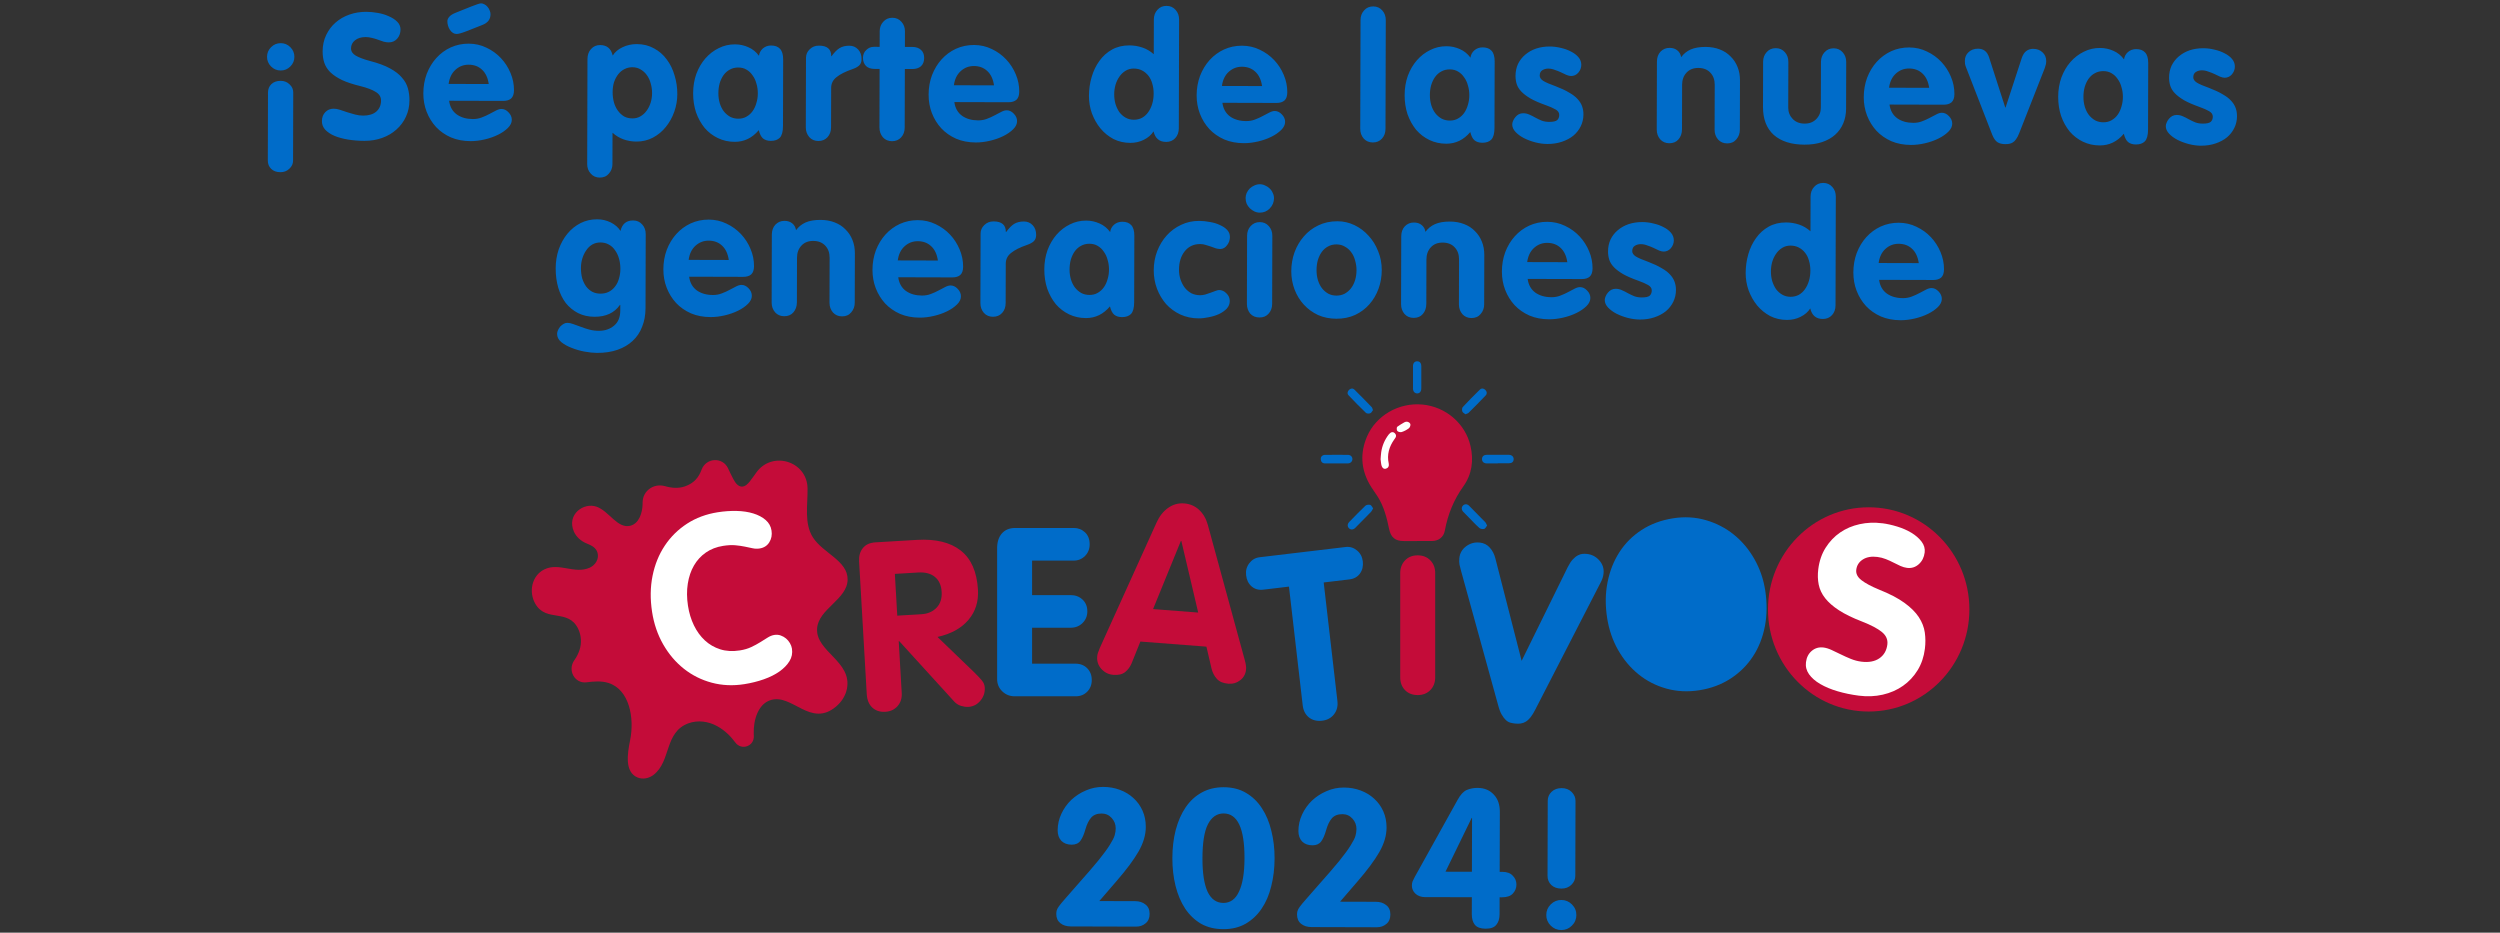
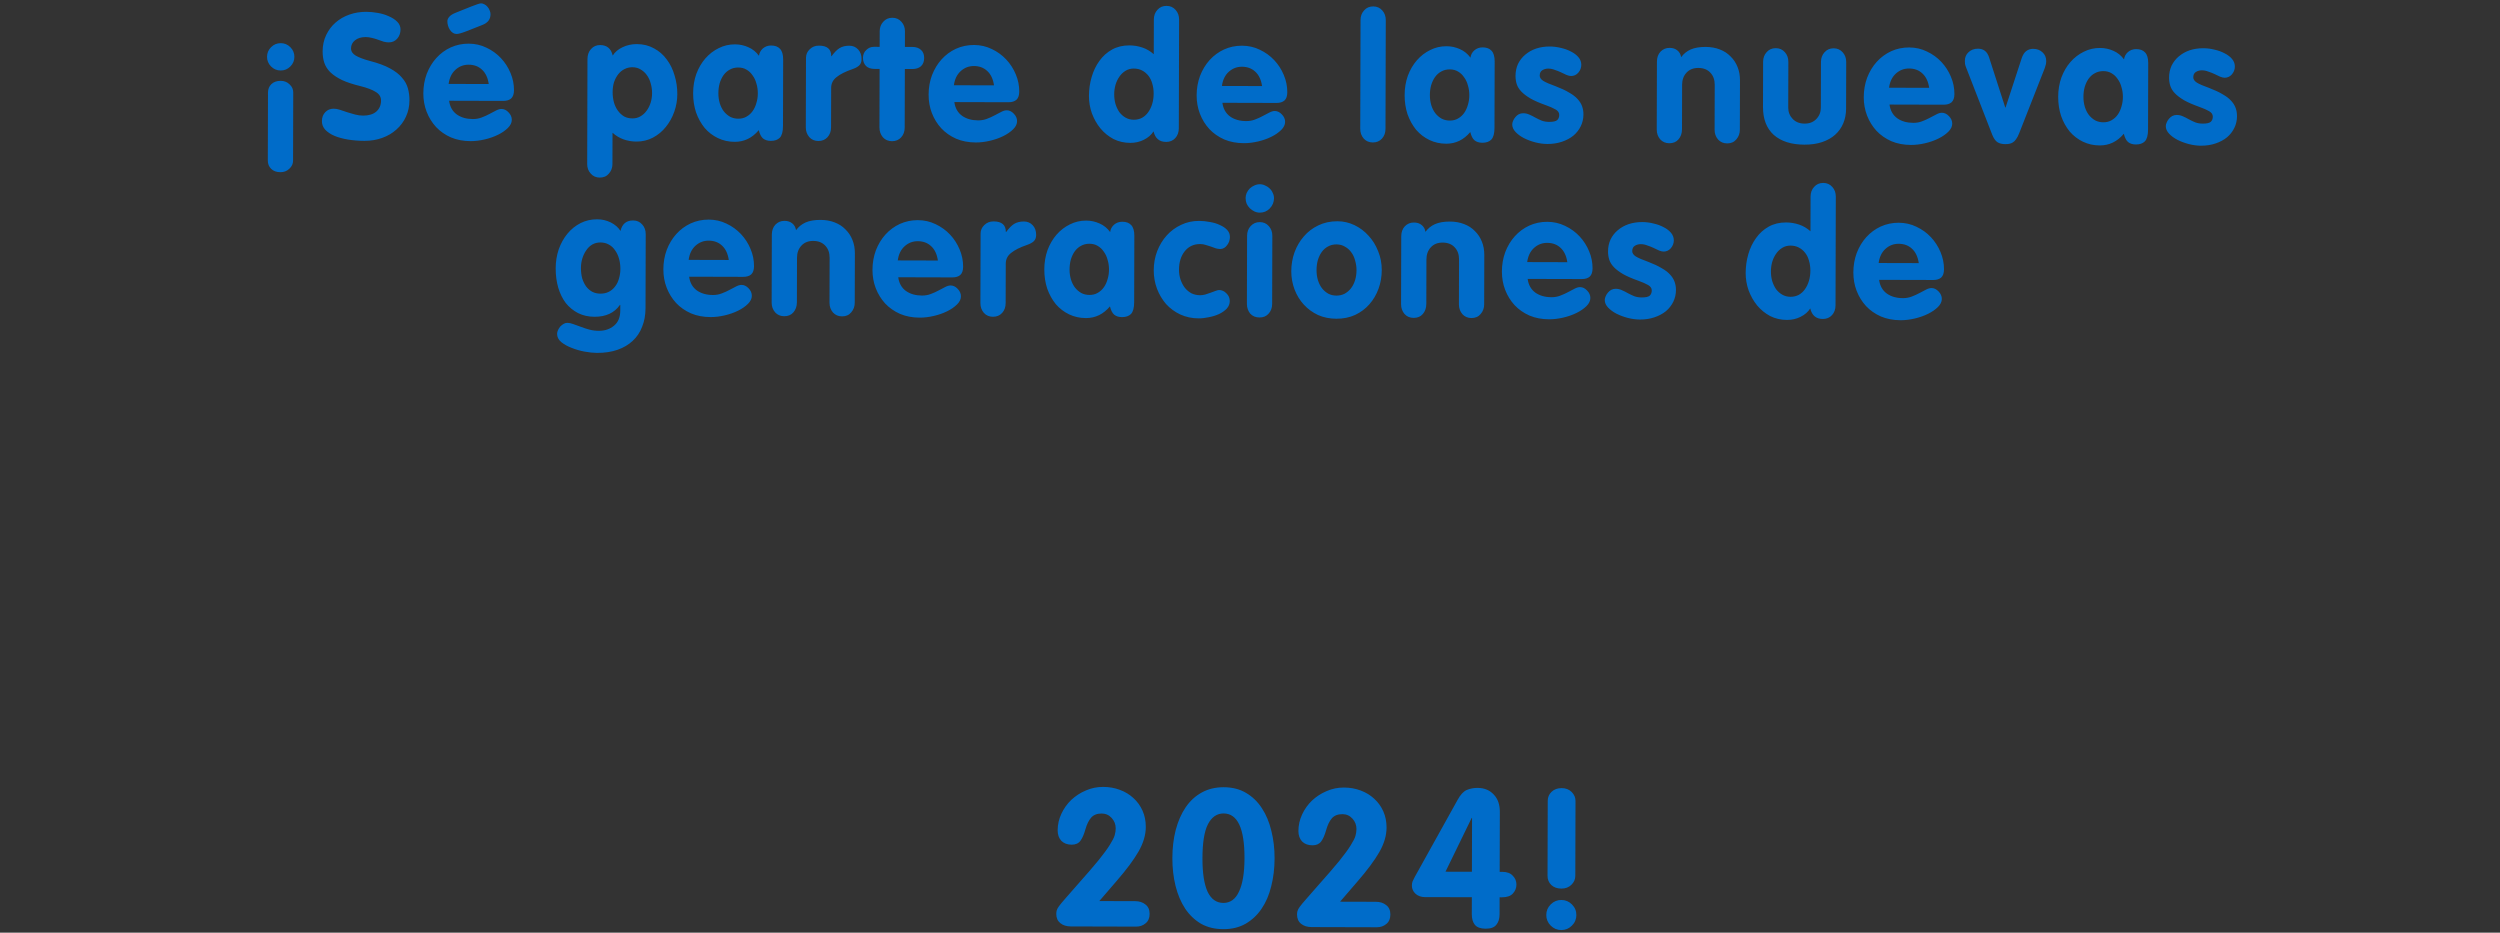
<svg xmlns="http://www.w3.org/2000/svg" width="713" height="266" viewBox="0 0 713 266" fill="none">
  <rect x="0" y="0" width="713" height="266" fill="#333333" stroke="none" />
  <path d="M80.041 23.058C81.074 23.061 81.923 23.396 82.588 24.065C83.287 24.7 83.635 25.467 83.632 26.367L83.581 45.817C83.579 46.717 83.227 47.483 82.525 48.115C81.856 48.779 81.005 49.111 79.972 49.108C78.872 49.105 77.99 48.786 77.325 48.151C76.693 47.516 76.378 46.732 76.381 45.798L76.432 26.348C76.435 25.415 76.753 24.633 77.388 24.001C78.057 23.369 78.941 23.055 80.041 23.058ZM80.069 12.308C81.136 12.311 82.052 12.697 82.816 13.465C83.581 14.234 83.962 15.152 83.959 16.218C83.956 17.285 83.57 18.201 82.802 18.965C82.033 19.73 81.115 20.111 80.049 20.108C78.982 20.105 78.066 19.719 77.302 18.951C76.537 18.182 76.156 17.264 76.159 16.198C76.162 15.131 76.548 14.215 77.316 13.451C78.085 12.686 79.003 12.305 80.069 12.308ZM104.442 3.372C105.476 3.375 106.575 3.478 107.741 3.681C108.908 3.884 109.957 4.204 110.889 4.639C111.854 5.042 112.653 5.561 113.285 6.196C113.916 6.831 114.231 7.565 114.229 8.398C114.226 9.431 113.907 10.314 113.272 11.046C112.637 11.744 111.836 12.092 110.869 12.089C110.403 12.088 109.919 12.02 109.42 11.885C108.92 11.717 108.387 11.533 107.821 11.331C107.288 11.13 106.722 10.962 106.123 10.827C105.523 10.659 104.907 10.573 104.273 10.572C103.007 10.569 101.989 10.883 101.221 11.514C100.486 12.112 100.117 12.878 100.115 13.811C100.112 14.644 100.561 15.329 101.459 15.864C102.391 16.4 103.723 16.904 105.455 17.375C107.82 17.981 109.735 18.686 111.2 19.49C112.698 20.294 113.845 21.18 114.643 22.149C115.474 23.085 116.038 24.103 116.335 25.204C116.632 26.271 116.779 27.405 116.776 28.605C116.771 30.305 116.434 31.871 115.763 33.302C115.126 34.701 114.223 35.915 113.054 36.945C111.918 37.975 110.565 38.772 108.997 39.334C107.429 39.897 105.745 40.176 103.945 40.171C102.312 40.167 100.762 40.046 99.296 39.809C97.83 39.572 96.531 39.218 95.399 38.748C94.3 38.279 93.418 37.693 92.753 36.992C92.122 36.29 91.807 35.472 91.81 34.539C91.813 33.506 92.132 32.657 92.767 31.992C93.402 31.327 94.203 30.995 95.169 30.998C95.703 30.999 96.286 31.101 96.918 31.302C97.585 31.504 98.284 31.739 99.017 32.008C99.749 32.243 100.499 32.462 101.265 32.664C102.031 32.866 102.797 32.968 103.564 32.97C105.164 32.974 106.415 32.594 107.317 31.83C108.219 31.032 108.672 29.983 108.675 28.683C108.678 27.65 108.18 26.832 107.182 26.23C106.184 25.594 104.668 25.023 102.636 24.518C100.571 24.012 98.856 23.441 97.491 22.804C96.126 22.134 95.028 21.398 94.197 20.595C93.399 19.793 92.835 18.908 92.504 17.941C92.173 16.94 92.009 15.856 92.012 14.69C92.017 12.956 92.354 11.39 93.025 9.992C93.695 8.594 94.582 7.413 95.684 6.449C96.82 5.452 98.139 4.689 99.64 4.16C101.142 3.63 102.742 3.368 104.442 3.372ZM139.393 23.965C139.132 22.164 138.485 20.796 137.454 19.86C136.457 18.924 135.191 18.453 133.658 18.45C132.225 18.446 130.973 18.926 129.904 19.89C128.835 20.853 128.181 22.202 127.943 23.934L139.393 23.965ZM133.674 12.45C135.507 12.454 137.206 12.842 138.771 13.613C140.335 14.35 141.7 15.337 142.863 16.574C144.026 17.81 144.939 19.229 145.602 20.831C146.264 22.399 146.593 24.034 146.589 25.734C146.586 26.8 146.317 27.583 145.783 28.081C145.248 28.547 144.497 28.778 143.531 28.776L128.081 28.735C128.31 30.435 129.04 31.737 130.27 32.641C131.502 33.511 133.034 33.948 134.867 33.953C135.767 33.955 136.601 33.807 137.368 33.509C138.169 33.211 138.903 32.88 139.571 32.515C140.272 32.15 140.906 31.819 141.473 31.52C142.041 31.222 142.558 31.073 143.025 31.074C143.758 31.076 144.424 31.395 145.022 32.029C145.654 32.664 145.969 33.382 145.966 34.182C145.964 34.982 145.596 35.748 144.86 36.479C144.125 37.211 143.19 37.858 142.055 38.422C140.92 38.985 139.653 39.432 138.252 39.762C136.851 40.091 135.5 40.254 134.2 40.251C132.134 40.245 130.268 39.891 128.603 39.186C126.938 38.449 125.524 37.461 124.361 36.225C123.198 34.955 122.302 33.503 121.673 31.868C121.043 30.233 120.731 28.482 120.736 26.615C120.742 24.649 121.063 22.8 121.701 21.068C122.372 19.336 123.276 17.839 124.413 16.575C125.583 15.278 126.952 14.265 128.521 13.536C130.123 12.807 131.84 12.445 133.674 12.45ZM137.204 0.959C137.537 0.96 137.871 1.061 138.203 1.261C138.536 1.429 138.819 1.663 139.052 1.964C139.317 2.264 139.517 2.598 139.649 2.965C139.815 3.332 139.897 3.699 139.896 4.066C139.892 5.499 139.123 6.514 137.588 7.11L133.183 8.848C131.748 9.411 130.764 9.692 130.231 9.69C129.498 9.688 128.865 9.303 128.334 8.535C127.836 7.767 127.588 6.933 127.591 6.033C127.592 5.633 127.76 5.234 128.094 4.835C128.428 4.402 129.046 4.004 129.947 3.64L134.402 1.851C135.903 1.255 136.837 0.958 137.204 0.959ZM174.722 26.258C174.719 27.325 174.85 28.325 175.114 29.259C175.378 30.16 175.76 30.944 176.258 31.612C176.756 32.28 177.338 32.815 178.004 33.217C178.703 33.585 179.485 33.77 180.352 33.773C181.219 33.775 181.986 33.577 182.654 33.179C183.355 32.781 183.939 32.249 184.408 31.584C184.91 30.918 185.295 30.152 185.564 29.287C185.833 28.421 185.969 27.504 185.971 26.538C185.974 25.604 185.843 24.687 185.578 23.787C185.347 22.886 184.983 22.102 184.485 21.434C184.02 20.766 183.438 20.231 182.739 19.829C182.04 19.394 181.241 19.175 180.341 19.173C179.541 19.171 178.79 19.352 178.089 19.717C177.422 20.048 176.837 20.53 176.335 21.162C175.834 21.794 175.432 22.543 175.129 23.409C174.86 24.275 174.725 25.225 174.722 26.258ZM181.608 12.576C183.441 12.581 185.074 12.985 186.505 13.789C187.969 14.559 189.183 15.613 190.147 16.949C191.143 18.251 191.889 19.77 192.384 21.505C192.913 23.206 193.175 24.99 193.17 26.857C193.166 28.557 192.878 30.223 192.307 31.854C191.736 33.486 190.932 34.934 189.896 36.198C188.892 37.462 187.673 38.475 186.238 39.238C184.802 40.001 183.218 40.38 181.485 40.376C180.251 40.373 179.052 40.169 177.886 39.766C176.721 39.363 175.656 38.727 174.691 37.858L174.668 46.808C174.665 47.841 174.329 48.74 173.66 49.505C173.025 50.27 172.157 50.651 171.057 50.648C169.991 50.645 169.125 50.26 168.461 49.491C167.796 48.756 167.465 47.855 167.468 46.789L167.547 16.839C167.55 15.672 167.886 14.723 168.554 13.992C169.223 13.227 170.091 12.846 171.157 12.848C173.091 12.854 174.288 13.857 174.749 15.858C175.352 14.86 176.287 14.062 177.556 13.465C178.824 12.869 180.175 12.572 181.608 12.576ZM204.882 26.587C204.879 27.587 205.01 28.538 205.275 29.439C205.539 30.306 205.92 31.074 206.418 31.742C206.917 32.376 207.515 32.895 208.214 33.296C208.913 33.665 209.696 33.85 210.563 33.852C211.463 33.855 212.247 33.657 212.914 33.259C213.616 32.861 214.2 32.329 214.669 31.663C215.137 30.998 215.489 30.232 215.725 29.366C215.994 28.5 216.129 27.584 216.132 26.617C216.135 25.651 216.004 24.733 215.739 23.866C215.508 22.966 215.144 22.181 214.645 21.513C214.181 20.812 213.599 20.261 212.9 19.859C212.234 19.457 211.451 19.255 210.551 19.253C209.651 19.25 208.851 19.448 208.15 19.846C207.449 20.211 206.847 20.743 206.346 21.441C205.877 22.107 205.508 22.889 205.239 23.788C205.004 24.654 204.885 25.587 204.882 26.587ZM209.619 12.65C210.952 12.653 212.218 12.924 213.417 13.46C214.649 13.997 215.663 14.816 216.46 15.918C216.562 15.085 216.931 14.386 217.566 13.821C218.234 13.256 219.018 12.975 219.918 12.977C221.051 12.98 221.901 13.299 222.466 13.934C223.064 14.569 223.361 15.586 223.357 16.986L223.307 35.936C223.303 37.536 223 38.652 222.399 39.284C221.797 39.882 220.946 40.18 219.846 40.177C218.913 40.175 218.164 39.939 217.598 39.471C217.066 39.003 216.668 38.219 216.404 37.118C214.532 39.346 212.245 40.457 209.545 40.45C207.812 40.445 206.213 40.091 204.748 39.387C203.283 38.683 202.019 37.713 200.956 36.477C199.926 35.208 199.113 33.739 198.518 32.071C197.955 30.369 197.677 28.535 197.682 26.569C197.687 24.602 197.992 22.769 198.597 21.071C199.234 19.373 200.088 17.908 201.158 16.678C202.262 15.414 203.531 14.434 204.966 13.738C206.401 13.008 207.952 12.646 209.619 12.65ZM233.579 13.013C235.912 13.019 237.076 14.023 237.071 16.023L237.171 16.023C237.94 14.958 238.692 14.193 239.427 13.729C240.195 13.264 241.129 13.033 242.229 13.036C243.229 13.039 244.061 13.391 244.726 14.093C245.391 14.794 245.722 15.729 245.719 16.895C245.717 17.662 245.482 18.261 245.014 18.693C244.58 19.092 243.929 19.441 243.061 19.738C241.126 20.4 239.641 21.146 238.605 21.977C237.57 22.774 237.05 23.806 237.047 25.072L237.017 36.322C237.014 37.456 236.679 38.388 236.01 39.12C235.341 39.851 234.474 40.216 233.407 40.213C232.34 40.21 231.475 39.841 230.81 39.106C230.145 38.338 229.815 37.403 229.817 36.303L229.87 16.503C229.872 15.537 230.224 14.721 230.926 14.056C231.628 13.358 232.512 13.01 233.579 13.013ZM250.862 19.659L249.462 19.655C248.362 19.652 247.529 19.367 246.964 18.799C246.399 18.197 246.118 17.43 246.12 16.496C246.123 15.563 246.441 14.814 247.076 14.249C247.678 13.65 248.395 13.352 249.228 13.354L250.878 13.359L250.89 8.909C250.893 7.842 251.229 6.943 251.897 6.212C252.566 5.447 253.434 5.066 254.5 5.068C255.567 5.071 256.433 5.457 257.097 6.225C257.762 6.96 258.093 7.861 258.09 8.928L258.078 13.378L260.178 13.383C261.245 13.386 262.078 13.672 262.676 14.24C263.275 14.775 263.573 15.542 263.57 16.542C263.567 17.542 263.265 18.325 262.664 18.89C262.062 19.422 261.245 19.686 260.212 19.684L258.062 19.678L258.018 36.378C258.015 37.511 257.679 38.444 257.01 39.175C256.342 39.907 255.474 40.271 254.407 40.268C253.341 40.266 252.475 39.897 251.81 39.161C251.146 38.393 250.815 37.442 250.818 36.309L250.862 19.659ZM283.494 24.345C283.233 22.544 282.586 21.176 281.555 20.24C280.558 19.304 279.292 18.834 277.759 18.83C276.326 18.826 275.074 19.306 274.005 20.27C272.936 21.234 272.282 22.582 272.045 24.315L283.494 24.345ZM277.775 12.83C279.608 12.835 281.307 13.223 282.872 13.993C284.437 14.731 285.801 15.718 286.964 16.954C288.127 18.191 289.04 19.61 289.703 21.211C290.365 22.78 290.694 24.414 290.69 26.114C290.687 27.181 290.418 27.963 289.884 28.462C289.349 28.927 288.598 29.159 287.632 29.156L272.182 29.115C272.411 30.816 273.141 32.118 274.372 33.021C275.603 33.891 277.135 34.328 278.968 34.333C279.868 34.336 280.702 34.188 281.469 33.89C282.27 33.592 283.004 33.26 283.672 32.895C284.373 32.531 285.007 32.199 285.575 31.901C286.142 31.602 286.659 31.453 287.126 31.455C287.859 31.457 288.525 31.775 289.123 32.41C289.755 33.045 290.07 33.762 290.068 34.562C290.065 35.362 289.697 36.128 288.961 36.859C288.226 37.591 287.291 38.238 286.156 38.802C285.022 39.366 283.754 39.812 282.353 40.142C280.952 40.472 279.601 40.635 278.301 40.631C276.235 40.626 274.369 40.271 272.704 39.567C271.04 38.829 269.625 37.842 268.462 36.605C267.299 35.336 266.403 33.883 265.774 32.248C265.145 30.613 264.833 28.863 264.837 26.996C264.843 25.029 265.164 23.18 265.802 21.448C266.473 19.717 267.377 18.219 268.514 16.956C269.684 15.659 271.053 14.646 272.622 13.916C274.224 13.187 275.942 12.825 277.775 12.83ZM317.772 26.886C317.77 27.819 317.884 28.719 318.115 29.587C318.38 30.454 318.744 31.238 319.209 31.939C319.707 32.607 320.306 33.142 321.005 33.544C321.704 33.946 322.486 34.148 323.353 34.15C324.22 34.153 325.004 33.971 325.705 33.606C326.406 33.208 326.99 32.677 327.459 32.011C327.961 31.312 328.346 30.514 328.615 29.614C328.884 28.715 329.02 27.732 329.023 26.665C329.026 25.665 328.895 24.732 328.63 23.864C328.399 22.997 328.035 22.246 327.536 21.611C327.038 20.977 326.439 20.475 325.74 20.107C325.041 19.738 324.242 19.553 323.342 19.55C322.475 19.548 321.691 19.762 320.99 20.194C320.289 20.625 319.704 21.191 319.235 21.889C318.767 22.555 318.398 23.337 318.129 24.236C317.894 25.102 317.775 25.985 317.772 26.886ZM332.689 1.675C333.756 1.678 334.621 2.063 335.286 2.832C335.951 3.567 336.281 4.484 336.279 5.584L336.197 36.584C336.194 37.718 335.858 38.65 335.189 39.382C334.521 40.113 333.653 40.477 332.586 40.475C330.653 40.47 329.456 39.466 328.994 37.465C328.358 38.464 327.44 39.261 326.238 39.858C325.07 40.455 323.769 40.751 322.336 40.748C320.602 40.743 319.003 40.372 317.539 39.635C316.107 38.864 314.877 37.861 313.847 36.625C312.817 35.356 312.004 33.92 311.408 32.319C310.845 30.717 310.566 29.067 310.571 27.366C310.576 25.5 310.831 23.701 311.335 21.968C311.84 20.236 312.577 18.705 313.547 17.374C314.518 16.01 315.721 14.93 317.156 14.134C318.591 13.338 320.242 12.942 322.109 12.947C323.376 12.95 324.609 13.153 325.807 13.557C327.006 13.96 328.088 14.596 329.052 15.465L329.079 5.565C329.082 4.465 329.417 3.55 330.086 2.818C330.755 2.053 331.622 1.672 332.689 1.675ZM359.94 24.547C359.678 22.746 359.031 21.378 358 20.442C357.003 19.506 355.737 19.036 354.204 19.032C352.771 19.028 351.519 19.508 350.45 20.472C349.381 21.436 348.727 22.784 348.49 24.517L359.94 24.547ZM354.22 13.032C356.053 13.037 357.752 13.424 359.317 14.195C360.882 14.933 362.246 15.92 363.409 17.156C364.572 18.392 365.485 19.811 366.148 21.413C366.81 22.982 367.139 24.616 367.135 26.316C367.132 27.383 366.863 28.165 366.329 28.664C365.794 29.129 365.044 29.36 364.077 29.358L348.627 29.317C348.856 31.018 349.586 32.319 350.817 33.223C352.048 34.093 353.58 34.53 355.413 34.535C356.313 34.537 357.147 34.389 357.914 34.092C358.715 33.794 359.449 33.462 360.117 33.097C360.818 32.733 361.452 32.401 362.02 32.102C362.587 31.804 363.104 31.655 363.571 31.657C364.304 31.658 364.97 31.977 365.568 32.612C366.2 33.247 366.515 33.964 366.513 34.764C366.51 35.564 366.142 36.33 365.407 37.061C364.671 37.793 363.736 38.44 362.601 39.004C361.467 39.568 360.199 40.014 358.798 40.344C357.397 40.673 356.047 40.837 354.747 40.833C352.68 40.828 350.814 40.473 349.149 39.768C347.485 39.031 346.071 38.044 344.907 36.807C343.744 35.538 342.848 34.085 342.219 32.45C341.59 30.815 341.278 29.064 341.282 27.198C341.288 25.231 341.609 23.382 342.247 21.65C342.918 19.919 343.822 18.421 344.959 17.157C346.129 15.86 347.498 14.847 349.067 14.118C350.669 13.389 352.387 13.027 354.22 13.032ZM391.634 1.83C392.701 1.833 393.566 2.219 394.231 2.987C394.896 3.722 395.227 4.64 395.224 5.74L395.142 36.74C395.139 37.873 394.803 38.806 394.134 39.537C393.466 40.269 392.598 40.633 391.532 40.63C390.465 40.627 389.599 40.258 388.934 39.523C388.27 38.755 387.939 37.821 387.942 36.721L388.024 5.721C388.027 4.621 388.362 3.705 389.031 2.974C389.7 2.209 390.567 1.828 391.634 1.83ZM407.801 27.123C407.799 28.123 407.929 29.074 408.194 29.974C408.458 30.842 408.839 31.609 409.338 32.277C409.836 32.912 410.435 33.43 411.134 33.832C411.833 34.2 412.615 34.386 413.482 34.388C414.382 34.391 415.166 34.193 415.834 33.794C416.535 33.396 417.119 32.864 417.588 32.199C418.056 31.534 418.408 30.768 418.644 29.902C418.913 29.036 419.049 28.12 419.051 27.153C419.054 26.186 418.923 25.269 418.658 24.402C418.428 23.501 418.063 22.717 417.565 22.049C417.1 21.348 416.518 20.796 415.819 20.394C415.153 19.993 414.371 19.791 413.471 19.788C412.571 19.786 411.77 19.984 411.069 20.382C410.368 20.747 409.767 21.278 409.265 21.977C408.796 22.642 408.428 23.425 408.159 24.324C407.923 25.19 407.804 26.123 407.801 27.123ZM412.538 13.186C413.871 13.189 415.137 13.459 416.336 13.996C417.568 14.532 418.582 15.352 419.379 16.454C419.482 15.621 419.85 14.922 420.485 14.357C421.153 13.792 421.937 13.511 422.837 13.513C423.971 13.516 424.82 13.835 425.385 14.47C425.983 15.104 426.28 16.122 426.277 17.522L426.227 36.472C426.222 38.072 425.919 39.188 425.318 39.819C424.716 40.418 423.865 40.716 422.765 40.713C421.832 40.71 421.083 40.475 420.517 40.007C419.985 39.539 419.587 38.754 419.324 37.654C417.451 39.882 415.165 40.993 412.465 40.986C410.731 40.981 409.132 40.627 407.667 39.923C406.203 39.219 404.939 38.249 403.875 37.013C402.845 35.743 402.032 34.275 401.437 32.606C400.875 30.905 400.596 29.071 400.601 27.104C400.606 25.137 400.911 23.305 401.516 21.607C402.154 19.908 403.007 18.444 404.077 17.213C405.181 15.95 406.45 14.97 407.885 14.273C409.32 13.544 410.871 13.181 412.538 13.186ZM441.999 13.263C443.066 13.266 444.132 13.402 445.198 13.672C446.264 13.908 447.23 14.261 448.095 14.729C448.961 15.165 449.659 15.7 450.191 16.335C450.722 16.97 450.987 17.687 450.985 18.487C450.983 19.32 450.698 20.07 450.129 20.735C449.561 21.367 448.877 21.682 448.077 21.68C447.71 21.678 447.277 21.577 446.778 21.376C446.278 21.141 445.745 20.89 445.179 20.622C444.614 20.354 444.014 20.119 443.381 19.917C442.782 19.682 442.182 19.564 441.582 19.562C440.916 19.561 440.332 19.726 439.831 20.058C439.364 20.357 439.129 20.856 439.127 21.556C439.126 22.123 439.458 22.623 440.123 23.058C440.822 23.494 442.021 24.014 443.719 24.618C445.217 25.189 446.466 25.775 447.464 26.378C448.496 26.947 449.311 27.566 449.909 28.234C450.508 28.869 450.939 29.554 451.204 30.288C451.469 31.022 451.6 31.805 451.598 32.639C451.595 33.839 451.342 34.955 450.839 35.987C450.336 37.019 449.634 37.917 448.732 38.681C447.83 39.412 446.745 39.993 445.477 40.423C444.209 40.853 442.826 41.066 441.326 41.062C440.226 41.059 439.076 40.906 437.877 40.603C436.711 40.3 435.629 39.897 434.63 39.394C433.665 38.892 432.866 38.306 432.235 37.638C431.603 36.969 431.288 36.252 431.29 35.485C431.291 35.152 431.375 34.802 431.543 34.436C431.711 34.036 431.928 33.687 432.196 33.388C432.463 33.055 432.781 32.789 433.148 32.59C433.548 32.391 433.965 32.292 434.399 32.293C435.032 32.295 435.632 32.43 436.198 32.698C436.764 32.933 437.33 33.218 437.895 33.553C438.461 33.854 439.06 34.139 439.693 34.407C440.326 34.642 441.042 34.761 441.842 34.763C442.942 34.766 443.693 34.601 444.093 34.269C444.494 33.903 444.696 33.404 444.697 32.771C444.699 32.137 444.35 31.62 443.652 31.218C442.953 30.816 442.037 30.414 440.905 30.011C439.106 29.372 437.641 28.735 436.51 28.099C435.378 27.429 434.497 26.76 433.865 26.092C433.233 25.424 432.802 24.723 432.571 23.989C432.339 23.255 432.225 22.471 432.227 21.638C432.23 20.404 432.466 19.272 432.936 18.239C433.438 17.207 434.124 16.326 434.993 15.595C435.895 14.831 436.93 14.25 438.097 13.853C439.298 13.456 440.599 13.26 441.999 13.263ZM486.417 13.381C487.917 13.385 489.266 13.622 490.465 14.091C491.697 14.561 492.729 15.231 493.56 16.1C494.424 16.935 495.088 17.937 495.552 19.105C496.015 20.239 496.245 21.507 496.242 22.907L496.204 37.007C496.202 38.073 495.866 38.989 495.197 39.754C494.562 40.519 493.694 40.9 492.594 40.897C491.527 40.894 490.662 40.525 489.997 39.79C489.332 39.022 489.002 38.088 489.004 36.988L489.038 24.188C489.042 22.754 488.628 21.603 487.797 20.734C486.966 19.832 485.818 19.379 484.351 19.375C482.951 19.372 481.833 19.819 480.997 20.716C480.162 21.614 479.742 22.763 479.738 24.163L479.705 36.863C479.702 38.03 479.366 38.995 478.697 39.76C478.062 40.492 477.194 40.856 476.094 40.853C475.028 40.851 474.162 40.482 473.497 39.747C472.832 38.978 472.502 38.044 472.504 36.944L472.556 17.594C472.559 16.427 472.894 15.478 473.563 14.747C474.265 14.015 475.133 13.651 476.166 13.654C477.066 13.656 477.799 13.891 478.364 14.359C478.963 14.828 479.328 15.479 479.459 16.312C480.162 15.348 481.063 14.617 482.165 14.12C483.299 13.623 484.717 13.376 486.417 13.381ZM506.449 13.734C507.516 13.736 508.381 14.122 509.046 14.89C509.711 15.626 510.042 16.543 510.039 17.643L510.004 30.693C510.001 31.96 510.431 33.044 511.296 33.947C512.16 34.815 513.276 35.252 514.642 35.255C516.042 35.259 517.16 34.829 517.996 33.964C518.865 33.066 519.301 31.984 519.304 30.718L519.339 17.668C519.342 16.568 519.677 15.652 520.346 14.92C521.015 14.155 521.882 13.774 522.949 13.777C524.016 13.78 524.881 14.166 525.546 14.934C526.211 15.669 526.542 16.587 526.539 17.687L526.504 30.987C526.5 32.52 526.229 33.919 525.693 35.184C525.156 36.45 524.386 37.531 523.384 38.428C522.382 39.326 521.146 40.023 519.678 40.519C518.21 41.015 516.526 41.26 514.626 41.255C510.893 41.245 507.979 40.321 505.884 38.482C503.822 36.61 502.796 33.957 502.805 30.524L502.839 17.624C502.842 16.524 503.177 15.608 503.846 14.877C504.515 14.112 505.382 13.731 506.449 13.734ZM550.203 25.049C549.941 23.248 549.294 21.88 548.263 20.944C547.266 20.008 546 19.538 544.467 19.534C543.034 19.53 541.782 20.01 540.713 20.974C539.644 21.938 538.99 23.286 538.753 25.019L550.203 25.049ZM544.483 13.534C546.316 13.539 548.015 13.927 549.58 14.697C551.145 15.435 552.509 16.422 553.672 17.658C554.835 18.895 555.748 20.314 556.411 21.916C557.073 23.484 557.402 25.118 557.398 26.818C557.395 27.885 557.126 28.667 556.592 29.166C556.057 29.631 555.307 29.863 554.34 29.86L538.89 29.819C539.119 31.52 539.849 32.822 541.08 33.725C542.311 34.595 543.843 35.032 545.676 35.037C546.576 35.04 547.41 34.892 548.177 34.594C548.978 34.296 549.712 33.965 550.38 33.6C551.081 33.235 551.715 32.903 552.283 32.605C552.85 32.306 553.367 32.157 553.834 32.159C554.567 32.161 555.233 32.479 555.831 33.114C556.463 33.749 556.778 34.467 556.776 35.267C556.773 36.066 556.405 36.832 555.67 37.564C554.934 38.295 553.999 38.943 552.864 39.506C551.73 40.07 550.462 40.517 549.061 40.846C547.66 41.176 546.31 41.339 545.01 41.336C542.943 41.33 541.077 40.975 539.412 40.271C537.748 39.533 536.334 38.546 535.17 37.309C534.007 36.04 533.111 34.587 532.482 32.952C531.853 31.317 531.541 29.567 531.545 27.7C531.551 25.733 531.872 23.884 532.51 22.152C533.181 20.421 534.085 18.923 535.222 17.66C536.392 16.363 537.761 15.35 539.33 14.62C540.932 13.891 542.65 13.529 544.483 13.534ZM564.138 13.886C565.704 13.89 566.752 14.71 567.281 16.344L571.893 30.656L571.993 30.657L576.58 16.619C576.916 15.62 577.368 14.921 577.936 14.522C578.504 14.124 579.137 13.925 579.837 13.927C580.937 13.93 581.837 14.266 582.535 14.934C583.233 15.57 583.581 16.404 583.578 17.437C583.577 17.77 583.543 18.087 583.476 18.387C583.408 18.687 583.291 19.07 583.123 19.536L575.824 38.117C575.555 38.783 575.27 39.315 574.969 39.715C574.702 40.114 574.401 40.413 574.067 40.612C573.766 40.811 573.433 40.944 573.066 41.01C572.732 41.075 572.349 41.108 571.916 41.106C570.982 41.104 570.233 40.919 569.667 40.551C569.101 40.182 568.603 39.464 568.173 38.397L560.823 19.477C560.624 19.01 560.492 18.593 560.426 18.226C560.394 17.826 560.378 17.543 560.378 17.376C560.381 16.343 560.733 15.51 561.435 14.879C562.137 14.214 563.038 13.883 564.138 13.886ZM594.197 27.615C594.194 28.615 594.325 29.566 594.59 30.466C594.854 31.334 595.235 32.101 595.733 32.769C596.232 33.404 596.83 33.922 597.529 34.324C598.228 34.693 599.011 34.878 599.878 34.88C600.778 34.883 601.562 34.685 602.229 34.286C602.931 33.888 603.515 33.357 603.984 32.691C604.452 32.026 604.804 31.26 605.04 30.394C605.309 29.528 605.444 28.612 605.447 27.645C605.45 26.678 605.319 25.761 605.054 24.894C604.823 23.993 604.459 23.209 603.961 22.541C603.496 21.84 602.914 21.288 602.215 20.886C601.549 20.485 600.766 20.283 599.866 20.28C598.966 20.278 598.166 20.476 597.465 20.874C596.764 21.239 596.163 21.77 595.661 22.469C595.192 23.135 594.824 23.917 594.554 24.816C594.319 25.682 594.2 26.615 594.197 27.615ZM598.934 13.678C600.267 13.681 601.533 13.951 602.732 14.488C603.964 15.024 604.978 15.844 605.775 16.946C605.877 16.113 606.246 15.414 606.881 14.849C607.549 14.284 608.333 14.003 609.233 14.005C610.366 14.008 611.216 14.327 611.781 14.962C612.379 15.597 612.676 16.614 612.672 18.014L612.622 36.964C612.618 38.564 612.315 39.68 611.714 40.312C611.112 40.91 610.261 41.208 609.161 41.205C608.228 41.202 607.479 40.967 606.913 40.499C606.381 40.031 605.983 39.246 605.719 38.146C603.847 40.374 601.56 41.485 598.86 41.478C597.127 41.473 595.528 41.119 594.063 40.415C592.598 39.711 591.334 38.741 590.271 37.505C589.241 36.236 588.428 34.767 587.833 33.099C587.27 31.397 586.992 29.563 586.997 27.596C587.002 25.63 587.307 23.797 587.912 22.099C588.549 20.4 589.403 18.936 590.473 17.705C591.577 16.442 592.846 15.462 594.281 14.765C595.716 14.036 597.267 13.673 598.934 13.678ZM628.395 13.755C629.461 13.758 630.528 13.895 631.594 14.164C632.66 14.4 633.625 14.753 634.491 15.222C635.356 15.657 636.055 16.192 636.587 16.827C637.118 17.462 637.383 18.179 637.381 18.979C637.379 19.813 637.093 20.562 636.525 21.227C635.957 21.859 635.273 22.174 634.473 22.172C634.106 22.171 633.673 22.07 633.173 21.868C632.674 21.634 632.141 21.382 631.575 21.114C631.009 20.846 630.41 20.611 629.777 20.409C629.178 20.174 628.578 20.056 627.978 20.054C627.311 20.053 626.728 20.218 626.227 20.55C625.759 20.849 625.525 21.348 625.523 22.048C625.521 22.615 625.853 23.116 626.519 23.551C627.218 23.986 628.416 24.506 630.115 25.11C631.613 25.681 632.862 26.267 633.86 26.87C634.892 27.439 635.707 28.058 636.305 28.727C636.904 29.361 637.335 30.046 637.6 30.78C637.865 31.514 637.996 32.298 637.994 33.131C637.99 34.331 637.737 35.447 637.235 36.479C636.732 37.511 636.03 38.409 635.128 39.173C634.226 39.904 633.141 40.485 631.873 40.915C630.605 41.345 629.221 41.558 627.721 41.554C626.621 41.551 625.472 41.398 624.273 41.095C623.107 40.792 622.024 40.389 621.026 39.886C620.06 39.384 619.262 38.798 618.63 38.13C617.999 37.462 617.684 36.744 617.686 35.977C617.687 35.644 617.771 35.294 617.939 34.928C618.107 34.528 618.324 34.179 618.592 33.88C618.859 33.547 619.176 33.281 619.544 33.082C619.944 32.883 620.361 32.784 620.794 32.785C621.428 32.787 622.027 32.922 622.593 33.19C623.159 33.425 623.725 33.71 624.291 34.045C624.857 34.346 625.456 34.631 626.089 34.9C626.722 35.135 627.438 35.253 628.238 35.255C629.338 35.258 630.088 35.093 630.489 34.761C630.89 34.395 631.092 33.896 631.093 33.263C631.095 32.629 630.746 32.112 630.047 31.71C629.348 31.308 628.433 30.906 627.301 30.503C625.502 29.865 624.037 29.227 622.906 28.591C621.774 27.921 620.892 27.252 620.261 26.584C619.629 25.916 619.198 25.215 618.966 24.481C618.735 23.747 618.62 22.963 618.623 22.13C618.626 20.896 618.862 19.764 619.332 18.732C619.834 17.7 620.52 16.818 621.389 16.087C622.291 15.323 623.325 14.742 624.493 14.345C625.694 13.948 626.995 13.752 628.395 13.755ZM165.683 76.384C165.68 77.451 165.794 78.434 166.025 79.335C166.29 80.203 166.654 80.97 167.119 81.638C167.617 82.306 168.199 82.824 168.865 83.193C169.564 83.561 170.364 83.747 171.264 83.749C172.164 83.751 172.964 83.57 173.665 83.205C174.366 82.841 174.951 82.342 175.419 81.71C175.921 81.078 176.289 80.329 176.525 79.463C176.794 78.597 176.93 77.664 176.932 76.664C176.935 75.631 176.804 74.664 176.54 73.763C176.276 72.829 175.895 72.028 175.396 71.36C174.932 70.659 174.35 70.124 173.651 69.755C172.952 69.353 172.152 69.151 171.252 69.149C170.386 69.147 169.602 69.344 168.901 69.743C168.233 70.141 167.665 70.689 167.196 71.388C166.728 72.054 166.359 72.819 166.09 73.685C165.821 74.551 165.686 75.451 165.683 76.384ZM170.32 62.546C171.72 62.55 173.019 62.853 174.217 63.457C175.416 64.06 176.33 64.862 176.961 65.864C177.433 63.865 178.635 62.868 180.569 62.873C181.635 62.876 182.501 63.262 183.166 64.03C183.83 64.765 184.161 65.683 184.158 66.783L184.103 87.883C184.098 89.85 183.776 91.615 183.139 93.18C182.535 94.779 181.631 96.126 180.428 97.223C179.259 98.32 177.823 99.166 176.121 99.762C174.42 100.357 172.469 100.652 170.269 100.646C169.269 100.644 168.103 100.524 166.77 100.287C165.471 100.05 164.238 99.697 163.073 99.227C161.907 98.791 160.909 98.238 160.077 97.57C159.279 96.901 158.881 96.116 158.883 95.216C158.884 94.883 158.968 94.533 159.136 94.167C159.304 93.801 159.521 93.451 159.789 93.119C160.09 92.82 160.407 92.57 160.741 92.371C161.075 92.172 161.425 92.073 161.792 92.074C162.292 92.075 162.858 92.194 163.491 92.428C164.157 92.664 164.856 92.915 165.589 93.184C166.355 93.486 167.171 93.755 168.037 93.99C168.903 94.226 169.819 94.345 170.786 94.348C172.486 94.352 173.92 93.873 175.089 92.909C176.292 91.946 176.896 90.497 176.901 88.564L176.905 86.964L176.805 86.964C175.233 89.226 172.813 90.353 169.546 90.344C167.813 90.34 166.247 89.986 164.849 89.282C163.484 88.578 162.32 87.625 161.357 86.423C160.426 85.187 159.714 83.735 159.218 82.067C158.723 80.366 158.477 78.515 158.483 76.515C158.488 74.615 158.776 72.816 159.347 71.118C159.951 69.419 160.772 67.938 161.809 66.674C162.879 65.377 164.131 64.363 165.567 63.634C167.002 62.904 168.586 62.542 170.32 62.546ZM207.85 74.145C207.588 72.345 206.942 70.976 205.911 70.04C204.913 69.104 203.648 68.634 202.115 68.63C200.681 68.627 199.43 69.107 198.361 70.07C197.292 71.034 196.638 72.383 196.4 74.115L207.85 74.145ZM202.13 62.63C203.964 62.635 205.663 63.023 207.227 63.794C208.792 64.531 210.156 65.518 211.32 66.755C212.483 67.991 213.396 69.41 214.058 71.012C214.721 72.58 215.05 74.215 215.045 75.915C215.043 76.981 214.774 77.764 214.239 78.262C213.705 78.728 212.954 78.959 211.987 78.957L196.537 78.916C196.766 80.616 197.496 81.918 198.727 82.822C199.958 83.691 201.49 84.129 203.324 84.134C204.224 84.136 205.057 83.988 205.825 83.69C206.626 83.392 207.36 83.061 208.027 82.696C208.728 82.331 209.363 81.999 209.93 81.701C210.498 81.403 211.015 81.254 211.481 81.255C212.215 81.257 212.88 81.576 213.479 82.21C214.11 82.845 214.425 83.563 214.423 84.363C214.421 85.163 214.052 85.929 213.317 86.66C212.582 87.391 211.647 88.039 210.512 88.603C209.377 89.166 208.109 89.613 206.708 89.943C205.307 90.272 203.957 90.435 202.657 90.432C200.59 90.426 198.725 90.072 197.06 89.367C195.395 88.629 193.981 87.642 192.818 86.406C191.654 85.136 190.758 83.684 190.129 82.049C189.5 80.414 189.188 78.663 189.193 76.796C189.198 74.83 189.52 72.981 190.158 71.249C190.829 69.517 191.733 68.02 192.87 66.756C194.04 65.459 195.409 64.446 196.978 63.717C198.579 62.988 200.297 62.626 202.13 62.63ZM233.986 62.715C235.486 62.718 236.835 62.955 238.034 63.425C239.266 63.895 240.298 64.564 241.129 65.433C241.993 66.269 242.657 67.271 243.121 68.439C243.584 69.573 243.814 70.84 243.811 72.24L243.773 86.34C243.771 87.407 243.435 88.323 242.766 89.088C242.131 89.853 241.263 90.234 240.163 90.231C239.097 90.228 238.231 89.859 237.566 89.124C236.901 88.356 236.571 87.421 236.573 86.321L236.607 73.521C236.611 72.088 236.197 70.937 235.366 70.068C234.535 69.166 233.387 68.713 231.92 68.709C230.52 68.705 229.402 69.152 228.566 70.05C227.731 70.948 227.311 72.097 227.307 73.497L227.274 86.197C227.271 87.364 226.935 88.329 226.266 89.094C225.631 89.826 224.763 90.19 223.663 90.187C222.597 90.184 221.731 89.816 221.066 89.081C220.402 88.312 220.071 87.378 220.074 86.278L220.125 66.928C220.128 65.761 220.464 64.812 221.132 64.081C221.834 63.349 222.702 62.985 223.735 62.987C224.635 62.99 225.368 63.225 225.933 63.693C226.532 64.162 226.897 64.812 227.028 65.646C227.731 64.681 228.633 63.95 229.734 63.453C230.868 62.956 232.286 62.71 233.986 62.715ZM267.489 74.303C267.227 72.502 266.58 71.134 265.549 70.198C264.552 69.262 263.286 68.792 261.753 68.788C260.32 68.784 259.068 69.264 257.999 70.228C256.93 71.192 256.276 72.54 256.039 74.273L267.489 74.303ZM261.769 62.788C263.602 62.793 265.301 63.181 266.866 63.951C268.431 64.689 269.795 65.676 270.958 66.912C272.121 68.148 273.034 69.568 273.697 71.169C274.359 72.738 274.688 74.372 274.684 76.072C274.681 77.139 274.412 77.921 273.878 78.42C273.343 78.885 272.593 79.116 271.626 79.114L256.176 79.073C256.405 80.774 257.135 82.076 258.366 82.979C259.597 83.849 261.129 84.286 262.962 84.291C263.862 84.293 264.696 84.146 265.463 83.848C266.264 83.55 266.998 83.218 267.666 82.853C268.367 82.489 269.001 82.157 269.569 81.859C270.136 81.56 270.653 81.411 271.12 81.413C271.853 81.415 272.519 81.733 273.117 82.368C273.749 83.003 274.064 83.72 274.062 84.52C274.059 85.32 273.691 86.086 272.956 86.817C272.22 87.549 271.285 88.196 270.15 88.76C269.016 89.324 267.748 89.77 266.347 90.1C264.946 90.43 263.596 90.593 262.296 90.589C260.229 90.584 258.363 90.229 256.698 89.525C255.034 88.787 253.62 87.8 252.456 86.563C251.293 85.294 250.397 83.841 249.768 82.206C249.139 80.571 248.827 78.82 248.831 76.954C248.837 74.987 249.158 73.138 249.796 71.406C250.467 69.675 251.371 68.177 252.508 66.913C253.678 65.617 255.047 64.603 256.616 63.874C258.218 63.145 259.936 62.783 261.769 62.788ZM283.374 63.145C285.707 63.151 286.871 64.154 286.866 66.154L286.966 66.154C287.735 65.09 288.487 64.325 289.222 63.86C289.99 63.396 290.923 63.165 292.023 63.168C293.023 63.17 293.856 63.523 294.521 64.224C295.186 64.926 295.516 65.86 295.513 67.027C295.511 67.794 295.276 68.393 294.809 68.825C294.374 69.224 293.723 69.572 292.856 69.87C290.921 70.531 289.435 71.278 288.4 72.108C287.364 72.905 286.845 73.937 286.842 75.204L286.812 86.454C286.809 87.587 286.473 88.52 285.805 89.251C285.136 89.983 284.268 90.347 283.202 90.344C282.135 90.342 281.269 89.973 280.605 89.238C279.94 88.469 279.609 87.535 279.612 86.435L279.664 66.635C279.667 65.668 280.019 64.853 280.721 64.188C281.423 63.49 282.307 63.142 283.374 63.145ZM305.038 76.852C305.035 77.852 305.166 78.802 305.43 79.703C305.695 80.57 306.076 81.338 306.574 82.006C307.073 82.641 307.671 83.159 308.37 83.561C309.069 83.929 309.852 84.115 310.719 84.117C311.619 84.12 312.402 83.922 313.07 83.523C313.771 83.125 314.356 82.593 314.824 81.928C315.293 81.263 315.645 80.497 315.88 79.631C316.149 78.765 316.285 77.849 316.288 76.882C316.29 75.915 316.159 74.998 315.895 74.131C315.664 73.23 315.299 72.446 314.801 71.778C314.336 71.077 313.755 70.525 313.056 70.123C312.39 69.722 311.607 69.519 310.707 69.517C309.807 69.515 309.007 69.713 308.306 70.111C307.605 70.475 307.003 71.007 306.501 71.706C306.033 72.371 305.664 73.154 305.395 74.053C305.16 74.919 305.04 75.852 305.038 76.852ZM309.775 62.914C311.108 62.918 312.374 63.188 313.572 63.725C314.804 64.261 315.819 65.081 316.616 66.183C316.718 65.35 317.087 64.65 317.722 64.085C318.39 63.521 319.174 63.239 320.074 63.242C321.207 63.245 322.056 63.564 322.621 64.198C323.22 64.833 323.517 65.851 323.513 67.251L323.463 86.201C323.459 87.801 323.156 88.917 322.554 89.548C321.953 90.147 321.102 90.445 320.002 90.442C319.069 90.439 318.319 90.204 317.754 89.736C317.222 89.268 316.824 88.483 316.56 87.382C314.687 89.611 312.401 90.722 309.701 90.715C307.968 90.71 306.369 90.356 304.904 89.652C303.439 88.948 302.175 87.978 301.112 86.742C300.082 85.472 299.269 84.004 298.673 82.335C298.111 80.634 297.833 78.8 297.838 76.833C297.843 74.866 298.148 73.034 298.752 71.335C299.39 69.637 300.244 68.173 301.314 66.942C302.417 65.678 303.687 64.698 305.122 64.002C306.557 63.273 308.108 62.91 309.775 62.914ZM341.985 63C342.985 63.002 344.002 63.105 345.035 63.308C346.101 63.477 347.05 63.763 347.882 64.165C348.748 64.534 349.447 65.003 349.979 65.571C350.511 66.139 350.775 66.806 350.773 67.573C350.772 67.973 350.705 68.389 350.57 68.822C350.436 69.222 350.235 69.588 349.967 69.921C349.733 70.253 349.449 70.519 349.115 70.718C348.781 70.918 348.414 71.017 348.014 71.016C347.581 71.014 347.148 70.947 346.715 70.812C346.282 70.644 345.816 70.476 345.316 70.308C344.85 70.141 344.367 69.989 343.867 69.855C343.368 69.687 342.851 69.602 342.318 69.6C340.451 69.596 338.966 70.292 337.862 71.689C336.792 73.053 336.254 74.801 336.249 76.934C336.246 77.901 336.394 78.835 336.691 79.736C336.989 80.603 337.387 81.371 337.885 82.039C338.417 82.707 339.049 83.242 339.781 83.644C340.547 84.013 341.379 84.198 342.279 84.2C342.713 84.202 343.196 84.136 343.73 84.004C344.297 83.839 344.831 83.657 345.331 83.459C345.832 83.26 346.282 83.094 346.683 82.962C347.117 82.796 347.45 82.714 347.683 82.715C348.483 82.717 349.183 83.035 349.781 83.67C350.413 84.272 350.727 85.006 350.725 85.873C350.723 86.673 350.438 87.389 349.869 88.02C349.301 88.619 348.566 89.134 347.665 89.565C346.798 89.962 345.847 90.26 344.813 90.457C343.779 90.688 342.795 90.802 341.862 90.799C339.962 90.794 338.213 90.423 336.615 89.686C335.05 88.948 333.703 87.961 332.573 86.725C331.476 85.455 330.613 84.003 329.984 82.368C329.355 80.7 329.043 78.932 329.048 77.066C329.053 75.165 329.375 73.366 330.012 71.668C330.684 69.936 331.588 68.439 332.724 67.175C333.894 65.878 335.264 64.865 336.832 64.136C338.401 63.373 340.119 62.995 341.985 63ZM359.279 63.345C360.346 63.348 361.211 63.734 361.876 64.502C362.541 65.237 362.872 66.155 362.869 67.255L362.818 86.655C362.815 87.788 362.479 88.72 361.81 89.452C361.175 90.184 360.307 90.548 359.207 90.545C358.107 90.542 357.225 90.173 356.56 89.438C355.929 88.67 355.615 87.736 355.618 86.636L355.669 67.236C355.672 66.136 356.007 65.22 356.676 64.488C357.378 63.724 358.246 63.343 359.279 63.345ZM359.308 52.545C359.841 52.547 360.341 52.665 360.807 52.899C361.306 53.101 361.739 53.385 362.104 53.753C362.503 54.12 362.802 54.554 363.001 55.055C363.233 55.522 363.348 56.006 363.347 56.506C363.344 57.639 362.942 58.622 362.139 59.453C361.371 60.251 360.42 60.648 359.286 60.645C358.753 60.644 358.237 60.526 357.737 60.291C357.271 60.057 356.839 59.755 356.44 59.388C356.074 59.02 355.775 58.586 355.543 58.085C355.344 57.585 355.246 57.051 355.247 56.485C355.249 55.985 355.35 55.502 355.551 55.035C355.786 54.536 356.087 54.103 356.454 53.738C356.855 53.372 357.29 53.09 357.757 52.891C358.257 52.659 358.774 52.544 359.308 52.545ZM375.477 77.038C375.474 78.038 375.605 78.988 375.869 79.889C376.134 80.757 376.515 81.524 377.013 82.192C377.512 82.827 378.11 83.345 378.809 83.747C379.508 84.115 380.291 84.301 381.158 84.303C382.025 84.305 382.808 84.124 383.509 83.759C384.21 83.361 384.812 82.846 385.313 82.214C385.815 81.549 386.2 80.783 386.469 79.917C386.738 79.018 386.874 78.068 386.877 77.068C386.879 76.135 386.749 75.218 386.484 74.317C386.253 73.416 385.889 72.632 385.39 71.964C384.926 71.296 384.327 70.761 383.595 70.359C382.896 69.924 382.08 69.706 381.146 69.703C380.246 69.701 379.446 69.898 378.745 70.297C378.044 70.662 377.442 71.193 376.941 71.892C376.472 72.557 376.103 73.34 375.834 74.239C375.599 75.105 375.48 76.038 375.477 77.038ZM368.276 77.319C368.281 75.452 368.586 73.67 369.19 71.971C369.828 70.24 370.716 68.725 371.852 67.428C372.989 66.098 374.359 65.052 375.961 64.289C377.596 63.494 379.43 63.098 381.464 63.104C383.164 63.108 384.779 63.479 386.311 64.217C387.842 64.954 389.173 65.957 390.303 67.227C391.466 68.464 392.379 69.933 393.041 71.634C393.737 73.303 394.082 75.104 394.077 77.037C394.072 78.904 393.767 80.67 393.163 82.335C392.559 84 391.688 85.481 390.551 86.778C389.448 88.042 388.095 89.055 386.493 89.817C384.891 90.546 383.107 90.908 381.14 90.903C379.24 90.898 377.491 90.543 375.893 89.839C374.328 89.102 372.981 88.115 371.851 86.879C370.721 85.642 369.841 84.207 369.212 82.572C368.583 80.903 368.271 79.152 368.276 77.319ZM413.497 63.188C414.997 63.192 416.346 63.429 417.545 63.899C418.777 64.369 419.809 65.038 420.64 65.907C421.504 66.743 422.168 67.745 422.632 68.912C423.095 70.047 423.325 71.314 423.322 72.714L423.285 86.814C423.282 87.881 422.946 88.797 422.277 89.562C421.642 90.327 420.774 90.708 419.674 90.705C418.608 90.702 417.742 90.333 417.077 89.598C416.413 88.829 416.082 87.895 416.085 86.795L416.118 73.995C416.122 72.562 415.709 71.411 414.877 70.542C414.047 69.64 412.898 69.187 411.431 69.183C410.031 69.179 408.913 69.626 408.078 70.524C407.242 71.422 406.822 72.571 406.818 73.971L406.785 86.671C406.782 87.837 406.446 88.803 405.777 89.568C405.142 90.3 404.274 90.664 403.174 90.661C402.108 90.658 401.242 90.289 400.577 89.554C399.913 88.786 399.582 87.852 399.585 86.752L399.636 67.402C399.639 66.235 399.975 65.286 400.643 64.554C401.345 63.823 402.213 63.459 403.246 63.461C404.146 63.464 404.879 63.699 405.444 64.167C406.043 64.635 406.408 65.286 406.539 66.12C407.242 65.155 408.144 64.424 409.245 63.927C410.38 63.43 411.797 63.184 413.497 63.188ZM447 74.777C446.738 72.976 446.091 71.608 445.06 70.672C444.063 69.736 442.797 69.266 441.264 69.262C439.831 69.258 438.58 69.738 437.51 70.702C436.441 71.666 435.788 73.014 435.55 74.747L447 74.777ZM441.28 63.262C443.113 63.267 444.812 63.654 446.377 64.425C447.942 65.163 449.306 66.15 450.469 67.386C451.633 68.622 452.545 70.041 453.208 71.643C453.87 73.212 454.199 74.846 454.195 76.546C454.192 77.612 453.923 78.395 453.389 78.894C452.854 79.359 452.104 79.59 451.137 79.588L435.687 79.547C435.916 81.248 436.646 82.55 437.877 83.453C439.108 84.323 440.64 84.76 442.473 84.765C443.373 84.767 444.207 84.62 444.974 84.322C445.775 84.024 446.509 83.692 447.177 83.327C447.878 82.963 448.512 82.631 449.08 82.332C449.647 82.034 450.164 81.885 450.631 81.886C451.364 81.888 452.03 82.207 452.628 82.842C453.26 83.477 453.575 84.194 453.573 84.994C453.571 85.794 453.202 86.56 452.467 87.291C451.731 88.023 450.796 88.67 449.661 89.234C448.527 89.798 447.259 90.244 445.858 90.574C444.457 90.903 443.107 91.067 441.807 91.063C439.74 91.058 437.874 90.703 436.209 89.998C434.545 89.261 433.131 88.274 431.967 87.037C430.804 85.767 429.908 84.315 429.279 82.68C428.65 81.045 428.338 79.294 428.343 77.428C428.348 75.461 428.669 73.612 429.307 71.88C429.978 70.149 430.882 68.651 432.019 67.387C433.189 66.09 434.559 65.077 436.127 64.348C437.729 63.619 439.447 63.257 441.28 63.262ZM468.385 63.333C469.452 63.336 470.518 63.472 471.584 63.742C472.65 63.978 473.616 64.33 474.482 64.799C475.347 65.235 476.046 65.77 476.577 66.405C477.109 67.04 477.374 67.757 477.372 68.557C477.369 69.39 477.084 70.14 476.516 70.805C475.947 71.437 475.263 71.751 474.463 71.749C474.097 71.748 473.663 71.647 473.164 71.446C472.665 71.211 472.132 70.96 471.566 70.692C471 70.424 470.401 70.189 469.768 69.987C469.168 69.752 468.569 69.634 467.969 69.632C467.302 69.63 466.718 69.796 466.217 70.128C465.75 70.426 465.515 70.926 465.513 71.626C465.512 72.192 465.844 72.693 466.51 73.128C467.208 73.564 468.407 74.083 470.105 74.688C471.604 75.258 472.852 75.845 473.851 76.448C474.883 77.017 475.698 77.636 476.296 78.304C476.894 78.939 477.326 79.624 477.59 80.358C477.855 81.092 477.986 81.875 477.984 82.709C477.981 83.909 477.728 85.025 477.225 86.057C476.723 87.089 476.02 87.987 475.118 88.751C474.216 89.482 473.131 90.063 471.864 90.493C470.596 90.922 469.212 91.136 467.712 91.132C466.612 91.129 465.462 90.976 464.263 90.672C463.097 90.369 462.015 89.967 461.016 89.464C460.051 88.961 459.253 88.376 458.621 87.708C457.989 87.039 457.675 86.322 457.677 85.555C457.678 85.222 457.762 84.872 457.929 84.506C458.097 84.106 458.315 83.757 458.582 83.457C458.85 83.125 459.167 82.859 459.534 82.66C459.935 82.461 460.352 82.362 460.785 82.363C461.418 82.365 462.018 82.5 462.584 82.768C463.15 83.003 463.716 83.288 464.282 83.623C464.848 83.924 465.447 84.209 466.08 84.477C466.712 84.712 467.429 84.831 468.229 84.833C469.329 84.836 470.079 84.671 470.48 84.339C470.881 83.973 471.082 83.474 471.084 82.841C471.086 82.207 470.737 81.689 470.038 81.288C469.339 80.886 468.423 80.483 467.291 80.08C465.493 79.442 464.028 78.805 462.896 78.169C461.765 77.499 460.883 76.83 460.251 76.162C459.62 75.493 459.188 74.792 458.957 74.058C458.726 73.325 458.611 72.541 458.613 71.707C458.616 70.474 458.853 69.341 459.322 68.309C459.825 67.277 460.511 66.396 461.379 65.665C462.281 64.9 463.316 64.32 464.484 63.923C465.685 63.526 466.985 63.33 468.385 63.333ZM505.066 77.38C505.064 78.314 505.178 79.214 505.409 80.081C505.674 80.948 506.038 81.733 506.503 82.434C507.001 83.102 507.6 83.637 508.299 84.039C508.998 84.441 509.781 84.643 510.647 84.645C511.514 84.647 512.298 84.466 512.999 84.101C513.7 83.703 514.284 83.171 514.753 82.506C515.255 81.807 515.64 81.008 515.909 80.109C516.178 79.21 516.314 78.227 516.317 77.16C516.32 76.16 516.189 75.226 515.924 74.359C515.693 73.492 515.329 72.741 514.83 72.106C514.332 71.471 513.733 70.97 513.034 70.601C512.335 70.233 511.536 70.047 510.636 70.045C509.769 70.043 508.985 70.257 508.284 70.689C507.583 71.12 506.998 71.685 506.53 72.384C506.061 73.049 505.692 73.832 505.423 74.731C505.188 75.597 505.069 76.48 505.066 77.38ZM519.983 52.169C521.05 52.172 521.915 52.558 522.58 53.326C523.245 54.061 523.576 54.979 523.573 56.079L523.491 87.079C523.488 88.212 523.152 89.145 522.483 89.876C521.815 90.608 520.947 90.972 519.881 90.969C517.947 90.964 516.75 89.961 516.289 87.96C515.653 88.958 514.734 89.756 513.532 90.353C512.364 90.95 511.063 91.246 509.63 91.242C507.896 91.238 506.297 90.867 504.833 90.13C503.401 89.359 502.171 88.356 501.141 87.12C500.111 85.85 499.298 84.415 498.702 82.813C498.14 81.212 497.861 79.561 497.865 77.861C497.87 75.995 498.125 74.195 498.629 72.463C499.134 70.731 499.871 69.2 500.841 67.869C501.812 66.505 503.015 65.425 504.45 64.629C505.885 63.832 507.537 63.437 509.403 63.442C510.67 63.445 511.903 63.648 513.102 64.051C514.301 64.454 515.382 65.091 516.347 65.96L516.373 56.06C516.376 54.96 516.711 54.044 517.38 53.313C518.049 52.548 518.916 52.167 519.983 52.169ZM547.234 75.041C546.972 73.241 546.325 71.872 545.294 70.936C544.297 70 543.031 69.53 541.498 69.526C540.065 69.522 538.814 70.003 537.744 70.966C536.675 71.93 536.022 73.278 535.784 75.011L547.234 75.041ZM541.514 63.526C543.347 63.531 545.046 63.919 546.611 64.69C548.176 65.427 549.54 66.414 550.703 67.651C551.867 68.887 552.779 70.306 553.442 71.908C554.104 73.476 554.433 75.111 554.429 76.811C554.426 77.877 554.157 78.66 553.623 79.158C553.088 79.624 552.338 79.855 551.371 79.852L535.921 79.812C536.15 81.512 536.88 82.814 538.111 83.717C539.342 84.587 540.874 85.025 542.707 85.03C543.607 85.032 544.441 84.884 545.208 84.586C546.009 84.288 546.743 83.957 547.411 83.592C548.112 83.227 548.746 82.895 549.314 82.597C549.881 82.299 550.398 82.15 550.865 82.151C551.598 82.153 552.264 82.471 552.862 83.106C553.494 83.741 553.809 84.459 553.807 85.259C553.805 86.059 553.436 86.825 552.701 87.556C551.965 88.287 551.03 88.935 549.895 89.499C548.761 90.062 547.493 90.509 546.092 90.838C544.691 91.168 543.341 91.331 542.041 91.328C539.974 91.322 538.108 90.967 536.443 90.263C534.779 89.525 533.365 88.538 532.201 87.302C531.038 86.032 530.142 84.58 529.513 82.945C528.884 81.31 528.572 79.559 528.577 77.692C528.582 75.726 528.903 73.876 529.541 72.145C530.212 70.413 531.116 68.916 532.253 67.652C533.423 66.355 534.793 65.342 536.361 64.613C537.963 63.884 539.681 63.522 541.514 63.526Z" fill="#006CC9" />
  <path d="M314.601 224.426C316.324 224.43 317.919 224.709 319.384 225.263C320.886 225.817 322.185 226.609 323.283 227.638C324.38 228.631 325.239 229.825 325.858 231.22C326.478 232.615 326.785 234.156 326.781 235.843C326.775 238.116 326.09 240.443 324.728 242.822C323.365 245.202 321.286 248.002 318.49 251.221L313.525 256.983L323.755 257.01C324.928 257.013 325.899 257.327 326.668 257.953C327.473 258.541 327.874 259.441 327.87 260.651C327.867 261.824 327.48 262.721 326.708 263.343C325.973 263.964 325.074 264.273 324.011 264.271L305.421 264.221C304.174 264.218 303.167 263.904 302.398 263.278C301.63 262.653 301.247 261.772 301.25 260.635C301.251 260.305 301.289 259.994 301.363 259.701C301.437 259.371 301.658 258.95 302.026 258.437C302.431 257.889 303.038 257.157 303.847 256.242C304.656 255.291 305.778 254.011 307.212 252.401C309.786 249.511 311.809 247.17 313.281 245.377C314.752 243.548 315.838 242.066 316.538 240.931C317.274 239.759 317.735 238.844 317.92 238.184C318.105 237.488 318.198 236.847 318.2 236.26C318.203 235.123 317.82 234.132 317.053 233.287C316.285 232.442 315.333 232.018 314.196 232.015C312.876 232.011 311.867 232.412 311.168 233.217C310.506 233.985 309.971 235.083 309.564 236.512C309.157 237.978 308.677 239.077 308.125 239.809C307.574 240.54 306.748 240.905 305.648 240.902C304.401 240.899 303.412 240.529 302.68 239.794C301.986 239.022 301.64 238.031 301.643 236.821C301.648 235.171 302 233.596 302.701 232.094C303.401 230.593 304.34 229.275 305.516 228.142C306.729 227.008 308.107 226.113 309.648 225.457C311.227 224.765 312.878 224.421 314.601 224.426ZM342.94 244.74C342.928 248.957 343.415 252.148 344.399 254.314C345.42 256.444 346.921 257.511 348.901 257.516C350.881 257.521 352.369 256.444 353.364 254.283C354.397 252.122 354.918 248.952 354.93 244.772C354.952 236.265 352.965 232.007 348.968 231.996C347.062 231.991 345.574 233.014 344.505 235.065C343.473 237.078 342.951 240.304 342.94 244.74ZM348.988 224.516C351.445 224.523 353.57 225.06 355.364 226.128C357.194 227.196 358.712 228.667 359.917 230.54C361.122 232.377 362.015 234.524 362.595 236.982C363.212 239.441 363.517 242.045 363.51 244.795C363.502 247.655 363.183 250.312 362.553 252.767C361.96 255.222 361.038 257.365 359.786 259.195C358.572 260.988 357.046 262.414 355.21 263.473C353.411 264.495 351.301 265.003 348.881 264.996C346.461 264.99 344.336 264.471 342.505 263.439C340.711 262.371 339.212 260.937 338.007 259.137C336.801 257.301 335.89 255.154 335.274 252.695C334.657 250.2 334.352 247.541 334.36 244.718C334.367 241.821 334.686 239.145 335.316 236.69C335.982 234.199 336.923 232.056 338.138 230.263C339.389 228.433 340.915 227.025 342.714 226.04C344.55 225.018 346.641 224.51 348.988 224.516ZM383.265 224.607C384.988 224.611 386.582 224.891 388.048 225.444C389.55 225.998 390.849 226.79 391.946 227.82C393.044 228.813 393.902 230.007 394.522 231.402C395.142 232.797 395.449 234.337 395.445 236.024C395.439 238.297 394.754 240.624 393.391 243.004C392.028 245.383 389.949 248.183 387.154 251.402L382.189 257.164L392.419 257.191C393.592 257.194 394.563 257.508 395.331 258.134C396.137 258.723 396.538 259.622 396.534 260.832C396.531 262.005 396.144 262.903 395.372 263.524C394.637 264.145 393.738 264.455 392.675 264.452L374.085 264.403C372.838 264.399 371.831 264.085 371.062 263.46C370.294 262.834 369.911 261.953 369.914 260.817C369.915 260.487 369.953 260.175 370.027 259.882C370.101 259.552 370.322 259.131 370.69 258.619C371.095 258.07 371.702 257.338 372.511 256.424C373.32 255.472 374.442 254.192 375.876 252.582C378.45 249.693 380.473 247.351 381.945 245.558C383.416 243.729 384.502 242.247 385.201 241.112C385.938 239.941 386.399 239.025 386.584 238.366C386.769 237.669 386.862 237.028 386.864 236.441C386.867 235.305 386.484 234.314 385.717 233.468C384.949 232.623 383.997 232.199 382.86 232.196C381.54 232.192 380.53 232.593 379.832 233.398C379.17 234.166 378.635 235.265 378.228 236.694C377.821 238.159 377.341 239.258 376.789 239.99C376.237 240.722 375.411 241.086 374.311 241.083C373.065 241.08 372.076 240.711 371.344 239.975C370.65 239.204 370.304 238.213 370.307 237.003C370.311 235.353 370.664 233.777 371.365 232.275C372.065 230.774 373.004 229.456 374.18 228.323C375.393 227.189 376.77 226.295 378.312 225.639C379.891 224.946 381.542 224.602 383.265 224.607ZM419.719 233.283L412.254 248.608L419.789 248.628L419.829 233.283L419.719 233.283ZM421.392 224.707C423.298 224.713 424.837 225.34 426.007 226.59C427.177 227.803 427.759 229.454 427.754 231.544L427.709 248.649L428.424 248.651C429.78 248.655 430.788 249.024 431.446 249.759C432.141 250.458 432.487 251.302 432.484 252.292C432.481 253.282 432.131 254.143 431.432 254.874C430.77 255.569 429.743 255.915 428.349 255.911L427.689 255.909L427.677 260.749C427.673 262.033 427.359 263.04 426.734 263.772C426.145 264.504 425.136 264.868 423.706 264.864C422.276 264.86 421.25 264.491 420.629 263.756C420.044 263.021 419.753 262.012 419.757 260.728L419.769 255.888L406.35 255.853C405.323 255.85 404.444 255.536 403.712 254.911C403.017 254.249 402.671 253.478 402.673 252.598C402.674 252.121 402.73 251.737 402.841 251.444C402.952 251.151 403.155 250.729 403.449 250.18L415.718 228.103C416.528 226.638 417.392 225.705 418.31 225.304C419.265 224.904 420.292 224.705 421.392 224.707ZM445.3 256.671C446.473 256.674 447.48 257.098 448.321 257.944C449.162 258.789 449.581 259.799 449.578 260.972C449.575 262.145 449.151 263.153 448.305 263.994C447.46 264.835 446.45 265.254 445.277 265.251C444.104 265.248 443.096 264.823 442.255 263.978C441.414 263.132 440.995 262.123 440.998 260.949C441.001 259.776 441.426 258.769 442.271 257.928C443.117 257.087 444.126 256.668 445.3 256.671ZM445.384 224.771C446.557 224.774 447.509 225.143 448.241 225.878C448.972 226.614 449.337 227.458 449.334 228.411L449.278 249.806C449.275 250.796 448.888 251.657 448.116 252.388C447.381 253.083 446.445 253.429 445.308 253.426C444.098 253.423 443.127 253.072 442.396 252.373C441.701 251.675 441.355 250.812 441.358 249.785L441.414 228.39C441.417 227.364 441.786 226.503 442.521 225.808C443.256 225.114 444.21 224.768 445.384 224.771Z" fill="#006CC9" />
  <g clip-path="url(#clip0_3817_5214)">
    <path d="M209.727 211.767C208.35 209.911 206.693 208.298 204.591 207.126C202.065 205.718 199.035 205.296 196.329 206.29C189.426 208.829 191.44 217.122 186.388 220.994C185.096 221.987 183.343 222.357 181.841 221.741C178.122 220.221 178.918 214.997 179.705 211.125C180.987 204.837 179.551 196.664 173.502 194.77C171.546 194.158 169.411 194.322 167.279 194.595C163.873 195.028 161.79 191.107 163.804 188.288C164.437 187.403 164.945 186.429 165.291 185.361C165.924 183.401 165.792 181.213 164.904 179.357C162.103 173.491 155.781 177.561 152.695 172.236C150.689 168.775 151.676 164.149 155.24 162.397C159.463 160.325 163.837 163.839 168.174 161.908C169.834 161.169 170.939 159.35 170.398 157.596C169.926 156.061 168.568 155.516 167.209 154.944C165.678 154.302 164.356 153.152 163.682 151.618C161.528 146.73 166.473 143.194 170.155 144.516C173.745 145.8 176.105 150.882 179.794 149.937C182.239 149.31 183.218 146.304 183.269 143.75C183.269 143.605 183.273 143.455 183.273 143.31C183.281 139.953 186.484 137.735 189.665 138.653C191.561 139.202 193.49 139.359 195.353 138.713C197.978 137.806 199.319 136.07 200.073 133.993C201.344 130.499 206.115 130.233 207.665 133.609C208.129 134.621 208.608 135.614 209.116 136.577C209.657 137.6 210.416 138.75 211.561 138.78C212.503 138.803 213.266 138.037 213.851 137.291C214.477 136.491 215.084 135.618 215.71 134.751C220.228 128.467 230.195 131.507 230.313 139.284C230.386 144.041 229.293 149.276 231.852 153.279C234.738 157.79 241.789 159.907 241.741 165.287C241.689 170.97 233.339 173.644 233.03 179.319C232.673 185.876 243.048 188.624 241.55 196.413C241.163 198.43 239.981 200.226 238.416 201.533C231.215 207.555 226.031 197.903 219.933 199.621C216.229 200.666 214.852 205.315 214.963 209.213C214.97 209.441 214.978 209.673 214.989 209.9C215.136 212.835 211.469 214.12 209.724 211.771L209.727 211.767Z" fill="#C40C39" />
    <path d="M532.95 202.929C548.81 202.929 561.668 189.89 561.668 173.804C561.668 157.719 548.81 144.68 532.95 144.68C517.089 144.68 504.231 157.719 504.231 173.804C504.231 189.89 517.089 202.929 532.95 202.929Z" fill="#C40C39" />
    <path d="M204.705 146.095C206.546 145.804 208.343 145.68 210.099 145.722C211.855 145.763 213.439 146.002 214.852 146.438C216.266 146.875 217.437 147.499 218.369 148.305C219.3 149.116 219.856 150.116 220.04 151.319C220.232 152.562 220.018 153.675 219.407 154.661C218.796 155.643 217.875 156.233 216.649 156.427C215.994 156.531 215.327 156.509 214.654 156.367C213.98 156.225 213.24 156.068 212.43 155.9C211.62 155.732 210.714 155.602 209.713 155.508C208.711 155.415 207.555 155.475 206.241 155.68C204.355 155.975 202.717 156.61 201.318 157.58C199.919 158.551 198.785 159.787 197.916 161.288C197.047 162.789 196.462 164.522 196.156 166.478C195.85 168.439 195.869 170.526 196.208 172.748C196.52 174.79 197.087 176.657 197.905 178.349C198.726 180.04 199.761 181.466 201.016 182.635C202.272 183.804 203.737 184.651 205.408 185.185C207.08 185.719 208.947 185.82 211.009 185.499C212.235 185.305 213.317 184.987 214.26 184.543C215.202 184.099 216.06 183.636 216.837 183.147C217.614 182.661 218.321 182.221 218.954 181.825C219.587 181.429 220.213 181.183 220.824 181.086C221.48 180.981 222.095 181.033 222.665 181.239C223.236 181.444 223.737 181.728 224.175 182.094C224.613 182.46 224.981 182.9 225.287 183.419C225.592 183.942 225.784 184.468 225.865 184.999C226.064 186.287 225.828 187.474 225.165 188.553C224.503 189.636 223.553 190.614 222.319 191.492C221.086 192.369 219.595 193.116 217.853 193.732C216.108 194.348 214.252 194.811 212.279 195.121C209.039 195.633 205.946 195.495 202.997 194.707C200.051 193.919 197.404 192.597 195.055 190.738C192.706 188.878 190.736 186.563 189.146 183.789C187.555 181.015 186.498 177.919 185.972 174.499C185.412 170.858 185.46 167.427 186.112 164.208C186.764 160.99 187.927 158.122 189.606 155.605C191.281 153.089 193.398 151.005 195.946 149.351C198.494 147.697 201.414 146.614 204.698 146.095H204.705Z" fill="white" />
    <path d="M261.513 153.977C266.866 153.66 271.03 154.676 274.009 157.02C276.984 159.365 278.622 163.096 278.917 168.211C279.112 171.575 278.199 174.443 276.181 176.814C274.163 179.185 271.225 180.802 267.37 181.657L277.875 191.772C278.817 192.706 279.539 193.475 280.04 194.076C280.54 194.677 280.813 195.36 280.857 196.122C280.938 197.515 280.518 198.754 279.605 199.845C278.692 200.935 277.547 201.521 276.177 201.6C275.559 201.637 274.863 201.544 274.097 201.32C273.328 201.096 272.661 200.663 272.09 200.02L256.45 182.848L256.317 182.855L257.172 197.664C257.256 199.147 256.862 200.382 255.986 201.379C255.11 202.376 253.943 202.918 252.485 203.004C250.979 203.093 249.745 202.694 248.784 201.805C247.823 200.916 247.293 199.621 247.194 197.914L245.014 160.086C244.926 158.563 245.287 157.301 246.093 156.307C246.903 155.314 248.103 154.769 249.694 154.676L261.509 153.974L261.513 153.977ZM262.801 175.175C264.568 175.07 266.001 174.458 267.091 173.334C268.18 172.214 268.67 170.709 268.563 168.823C268.453 166.938 267.816 165.515 266.652 164.548C265.485 163.581 263.909 163.159 261.918 163.275L255.213 163.671L255.901 175.586L262.805 175.175H262.801Z" fill="#C40C39" />
    <path d="M306.251 150.576C307.491 150.576 308.556 150.994 309.443 151.823C310.33 152.655 310.772 153.791 310.772 155.228C310.772 156.576 310.326 157.689 309.443 158.566C308.556 159.444 307.491 159.881 306.251 159.881H294.351V169.723H305.385C306.715 169.723 307.834 170.153 308.743 171.004C309.653 171.859 310.106 172.983 310.106 174.376C310.106 175.679 309.649 176.78 308.743 177.68C307.834 178.58 306.715 179.028 305.385 179.028H294.351V189.278H306.718C308.092 189.278 309.211 189.715 310.076 190.592C310.941 191.47 311.372 192.582 311.372 193.93C311.372 195.278 310.941 196.391 310.076 197.268C309.211 198.146 308.114 198.583 306.785 198.583H289.366C287.992 198.583 286.818 198.112 285.842 197.168C284.866 196.223 284.38 195.054 284.38 193.661V156.378C284.38 154.582 284.833 153.163 285.743 152.129C286.652 151.095 287.926 150.579 289.565 150.579H306.251V150.576Z" fill="#006CC9" />
    <path d="M383.779 156.001C384.969 155.859 386.044 156.184 387.005 156.976C387.966 157.767 388.522 158.809 388.673 160.105C388.827 161.445 388.559 162.595 387.866 163.562C387.174 164.526 386.169 165.089 384.847 165.246L377.517 166.12L381.43 199.938C381.6 201.413 381.279 202.671 380.462 203.721C379.645 204.77 378.511 205.378 377.06 205.55C375.609 205.722 374.31 205.416 373.301 204.606C372.292 203.799 371.699 202.634 371.526 201.118L367.612 167.3L360.282 168.174C358.96 168.33 357.856 168.021 356.961 167.244C356.066 166.467 355.543 165.411 355.389 164.07C355.234 162.73 355.543 161.632 356.298 160.635C357.053 159.642 358.025 159.07 359.214 158.928L383.776 156.005L383.779 156.001Z" fill="#006CC9" />
    <path d="M422.001 154.732C423.19 154.859 424.155 155.344 424.898 156.192C425.642 157.039 426.165 158.036 426.46 159.186L433.97 188.468L447.126 161.729C447.59 160.799 448.068 160.071 448.565 159.545C449.059 159.015 449.548 158.626 450.038 158.376C450.524 158.126 450.981 157.988 451.397 157.962C451.816 157.935 452.207 157.943 452.571 157.98C453.989 158.13 455.171 158.746 456.124 159.825C457.074 160.904 457.479 162.132 457.336 163.514C457.243 164.388 457 165.202 456.599 165.948L437.873 202.358C437.406 203.288 436.949 204.031 436.5 204.587C436.051 205.143 435.59 205.562 435.123 205.838C434.655 206.114 434.177 206.282 433.683 206.349C433.19 206.413 432.671 206.417 432.122 206.357C431.666 206.308 431.213 206.226 430.764 206.107C430.314 205.987 429.887 205.744 429.486 205.379C429.085 205.013 428.687 204.49 428.297 203.822C427.903 203.153 427.56 202.242 427.262 201.092L416.721 162.905C416.519 162.185 416.364 161.565 416.253 161.042C416.147 160.519 416.128 159.888 416.206 159.153C416.349 157.771 416.993 156.655 418.146 155.8C419.295 154.945 420.58 154.594 421.997 154.743L422.001 154.732Z" fill="#006CC9" />
    <path d="M477.125 147.824C480.41 147.305 483.543 147.48 486.525 148.347C489.508 149.217 492.162 150.594 494.496 152.476C496.827 154.358 498.778 156.677 500.347 159.433C501.915 162.188 502.95 165.187 503.447 168.428C503.999 172.023 503.966 175.432 503.34 178.647C502.714 181.862 501.573 184.726 499.92 187.243C498.267 189.756 496.146 191.858 493.554 193.538C490.966 195.222 488.005 196.327 484.677 196.854C481.393 197.373 478.263 197.22 475.288 196.395C472.313 195.569 469.659 194.214 467.328 192.332C464.997 190.45 463.046 188.131 461.478 185.376C459.909 182.62 458.867 179.558 458.344 176.183C457.796 172.632 457.836 169.257 458.47 166.064C459.099 162.872 460.229 160.008 461.857 157.476C463.484 154.944 465.594 152.835 468.182 151.151C470.771 149.467 473.753 148.358 477.125 147.824Z" fill="#006CC9" />
    <path d="M536.819 149.228C538.182 149.403 539.618 149.721 541.123 150.187C542.629 150.65 543.973 151.244 545.159 151.961C546.341 152.678 547.298 153.514 548.031 154.47C548.76 155.426 549.054 156.46 548.918 157.573C548.745 158.955 548.182 160.071 547.228 160.922C546.274 161.774 545.159 162.117 543.881 161.957C543.266 161.878 542.64 161.695 542.007 161.412C541.374 161.128 540.707 160.803 540.015 160.445C539.323 160.082 538.594 159.754 537.828 159.451C537.062 159.149 536.26 158.943 535.424 158.839C533.752 158.626 532.372 158.869 531.278 159.567C530.185 160.265 529.562 161.24 529.408 162.487C529.268 163.603 529.758 164.593 530.881 165.463C532 166.333 533.664 167.225 535.873 168.14C538.896 169.342 541.319 170.605 543.141 171.926C544.964 173.248 546.333 174.611 547.254 176.022C548.174 177.43 548.741 178.886 548.955 180.387C549.168 181.888 549.179 183.442 548.977 185.047C548.693 187.321 548.005 189.353 546.911 191.137C545.818 192.922 544.426 194.412 542.736 195.599C541.046 196.787 539.12 197.627 536.959 198.12C534.798 198.613 532.53 198.71 530.155 198.404C528.001 198.127 525.976 197.709 524.08 197.149C522.184 196.589 520.538 195.902 519.143 195.088C517.747 194.274 516.68 193.344 515.94 192.299C515.2 191.253 514.905 190.107 515.063 188.856C515.236 187.474 515.796 186.392 516.742 185.604C517.688 184.82 518.8 184.51 520.074 184.67C520.778 184.76 521.543 184.995 522.364 185.372C523.189 185.749 524.062 186.167 524.99 186.627C525.914 187.086 526.867 187.512 527.847 187.911C528.826 188.307 529.82 188.572 530.829 188.703C532.939 188.972 534.654 188.662 535.973 187.766C537.291 186.869 538.056 185.551 538.274 183.811C538.447 182.43 537.924 181.242 536.709 180.245C535.494 179.252 533.583 178.248 530.987 177.236C528.344 176.217 526.175 175.16 524.481 174.058C522.788 172.957 521.466 171.803 520.523 170.593C519.577 169.384 518.97 168.095 518.694 166.725C518.417 165.355 518.377 163.887 518.572 162.326C518.859 160.008 519.562 157.969 520.674 156.207C521.786 154.448 523.16 153.003 524.798 151.875C526.433 150.748 528.289 149.956 530.354 149.497C532.423 149.037 534.577 148.952 536.819 149.239V149.228Z" fill="white" />
    <path d="M404.173 154.306C402.896 154.306 401.618 154.306 400.34 154.306C397.881 154.306 396.651 153.242 396.158 150.8C395.502 147.577 394.67 144.407 392.888 141.596C392.123 140.386 391.232 139.247 390.539 137.996C388.12 133.646 387.907 129.132 389.847 124.558C392.424 118.483 398.986 114.723 405.72 115.38C412.373 116.03 417.907 120.79 419.387 127.187C420.344 131.32 419.792 135.293 417.343 138.717C414.608 142.54 412.921 146.711 412.075 151.308C411.721 153.216 410.289 154.284 408.348 154.302C408.319 154.302 408.293 154.302 408.264 154.302C406.902 154.302 405.536 154.302 404.173 154.302V154.306Z" fill="#C40C39" />
    <path d="M391.622 144.986C391.375 145.404 391.254 145.737 391.025 145.972C389.534 147.514 388.028 149.045 386.511 150.557C385.926 151.143 385.179 151.147 384.7 150.628C384.232 150.124 384.251 149.43 384.81 148.858C386.327 147.301 387.833 145.729 389.413 144.239C389.711 143.959 390.374 143.873 390.786 143.989C391.121 144.083 391.335 144.62 391.618 144.982L391.622 144.986Z" fill="#006CC9" />
-     <path d="M417.947 118.151C417.645 117.897 417.181 117.691 417.06 117.359C416.927 116.989 416.946 116.347 417.181 116.093C418.757 114.394 420.392 112.751 422.045 111.131C422.505 110.679 423.105 110.709 423.588 111.168C424.096 111.654 424.169 112.303 423.702 112.792C422.111 114.476 420.469 116.112 418.827 117.744C418.643 117.927 418.326 117.979 417.947 118.147V118.151Z" fill="#006CC9" />
    <path d="M427.174 132.168C426.124 132.168 425.075 132.179 424.026 132.164C423.186 132.153 422.682 131.682 422.667 130.954C422.652 130.211 423.142 129.726 423.993 129.718C426.117 129.703 428.242 129.703 430.366 129.718C431.172 129.726 431.725 130.275 431.695 130.973C431.666 131.727 431.191 132.123 430.311 132.123C429.265 132.123 428.216 132.123 427.17 132.123V132.168H427.174Z" fill="#006CC9" />
    <path d="M381.129 129.714C382.233 129.714 383.338 129.696 384.439 129.722C385.204 129.741 385.709 130.256 385.705 130.939C385.705 131.6 385.168 132.153 384.424 132.16C382.244 132.179 380.064 132.171 377.885 132.16C377.134 132.156 376.743 131.701 376.685 130.977C376.626 130.271 377.123 129.748 377.9 129.726C378.975 129.696 380.053 129.718 381.129 129.714Z" fill="#006CC9" />
    <path d="M405.355 107.688C405.355 108.726 405.362 109.76 405.355 110.798C405.344 111.657 404.884 112.199 404.188 112.202C403.496 112.206 402.991 111.657 402.984 110.817C402.969 108.689 402.969 106.557 402.984 104.428C402.991 103.547 403.444 103.051 404.166 103.043C404.906 103.036 405.344 103.525 405.355 104.41C405.37 105.504 405.355 106.598 405.355 107.692V107.688Z" fill="#006CC9" />
    <path d="M391.57 116.963C391.331 117.265 391.132 117.736 390.808 117.859C390.447 117.997 389.81 117.986 389.564 117.747C387.87 116.127 386.228 114.454 384.615 112.747C384.17 112.277 384.273 111.653 384.744 111.194C385.219 110.731 385.819 110.664 386.283 111.119C387.958 112.759 389.593 114.443 391.224 116.13C391.386 116.298 391.423 116.593 391.57 116.963Z" fill="#006CC9" />
-     <path d="M424.114 149.893C423.834 150.236 423.617 150.766 423.286 150.848C422.866 150.957 422.225 150.856 421.912 150.576C420.845 149.631 419.88 148.571 418.875 147.555C418.352 147.025 417.815 146.51 417.314 145.964C416.78 145.386 416.762 144.68 417.233 144.191C417.7 143.698 418.429 143.687 418.978 144.232C420.539 145.785 422.078 147.357 423.61 148.94C423.812 149.149 423.901 149.471 424.118 149.893H424.114Z" fill="#006CC9" />
    <path d="M393.75 130.995C393.842 131.656 393.86 132.268 394.03 132.836C394.206 133.426 394.652 133.87 395.318 133.65C395.952 133.437 396.22 132.896 396.069 132.209C395.502 129.647 396.191 127.384 397.656 125.308C397.689 125.26 397.723 125.215 397.759 125.17C398.227 124.61 398.326 124.035 397.741 123.501C397.248 123.053 396.607 123.214 396.073 123.904C394.917 125.409 394.184 127.104 393.916 128.994C393.82 129.673 393.798 130.364 393.746 130.995H393.75Z" fill="white" />
-     <path d="M402.111 120.727C401.743 120.241 401.062 120.133 400.536 120.436C399.799 120.861 399.114 121.25 398.492 121.724C398.293 121.873 398.304 122.695 398.518 122.919C398.772 123.191 399.398 123.329 399.77 123.214C400.488 122.986 401.187 122.609 401.791 122.157C402.082 121.94 402.307 121.369 402.248 121.014C402.233 120.914 402.181 120.82 402.111 120.727Z" fill="white" />
    <path d="M404.332 158.383C405.793 158.383 406.99 158.854 407.921 159.798C408.853 160.743 409.317 161.957 409.317 163.439V193.18C409.317 194.662 408.853 195.876 407.921 196.82C406.99 197.765 405.793 198.235 404.332 198.235C402.87 198.235 401.614 197.765 400.709 196.82C399.799 195.876 399.346 194.662 399.346 193.18V163.439C399.346 162.001 399.799 160.799 400.709 159.832C401.618 158.865 402.826 158.383 404.332 158.383Z" fill="#C40C39" />
    <path d="M317.502 192.463C316.192 192.362 315.076 191.817 314.152 190.824C313.228 189.83 312.815 188.647 312.919 187.273C312.944 186.952 313 186.634 313.092 186.317C313.184 186.003 313.368 185.51 313.648 184.838L329.844 149.045C330.665 147.219 331.77 145.819 333.161 144.844C334.553 143.87 336.066 143.444 337.694 143.571C339.369 143.702 340.79 144.307 341.961 145.386C343.132 146.468 343.968 147.902 344.472 149.691L355.024 188.307C355.311 189.341 355.429 190.181 355.381 190.824C355.282 192.153 354.733 193.206 353.739 193.979C352.741 194.756 351.607 195.092 350.334 194.994C348.879 194.882 347.789 194.431 347.071 193.639C346.353 192.847 345.853 191.91 345.566 190.827L344.071 184.424L325.234 182.971L322.723 189.207C322.281 190.234 321.663 191.059 320.868 191.69C320.072 192.321 318.949 192.579 317.502 192.467V192.463ZM328.857 173.711L341.729 174.704L336.921 154.291L336.784 154.28L328.854 173.711H328.857Z" fill="#C40C39" />
  </g>
  <defs>
    <clipPath id="clip0_3817_5214">
-       <rect width="410" height="119" fill="white" transform="translate(151.668 103.043)" />
-     </clipPath>
+       </clipPath>
  </defs>
</svg>